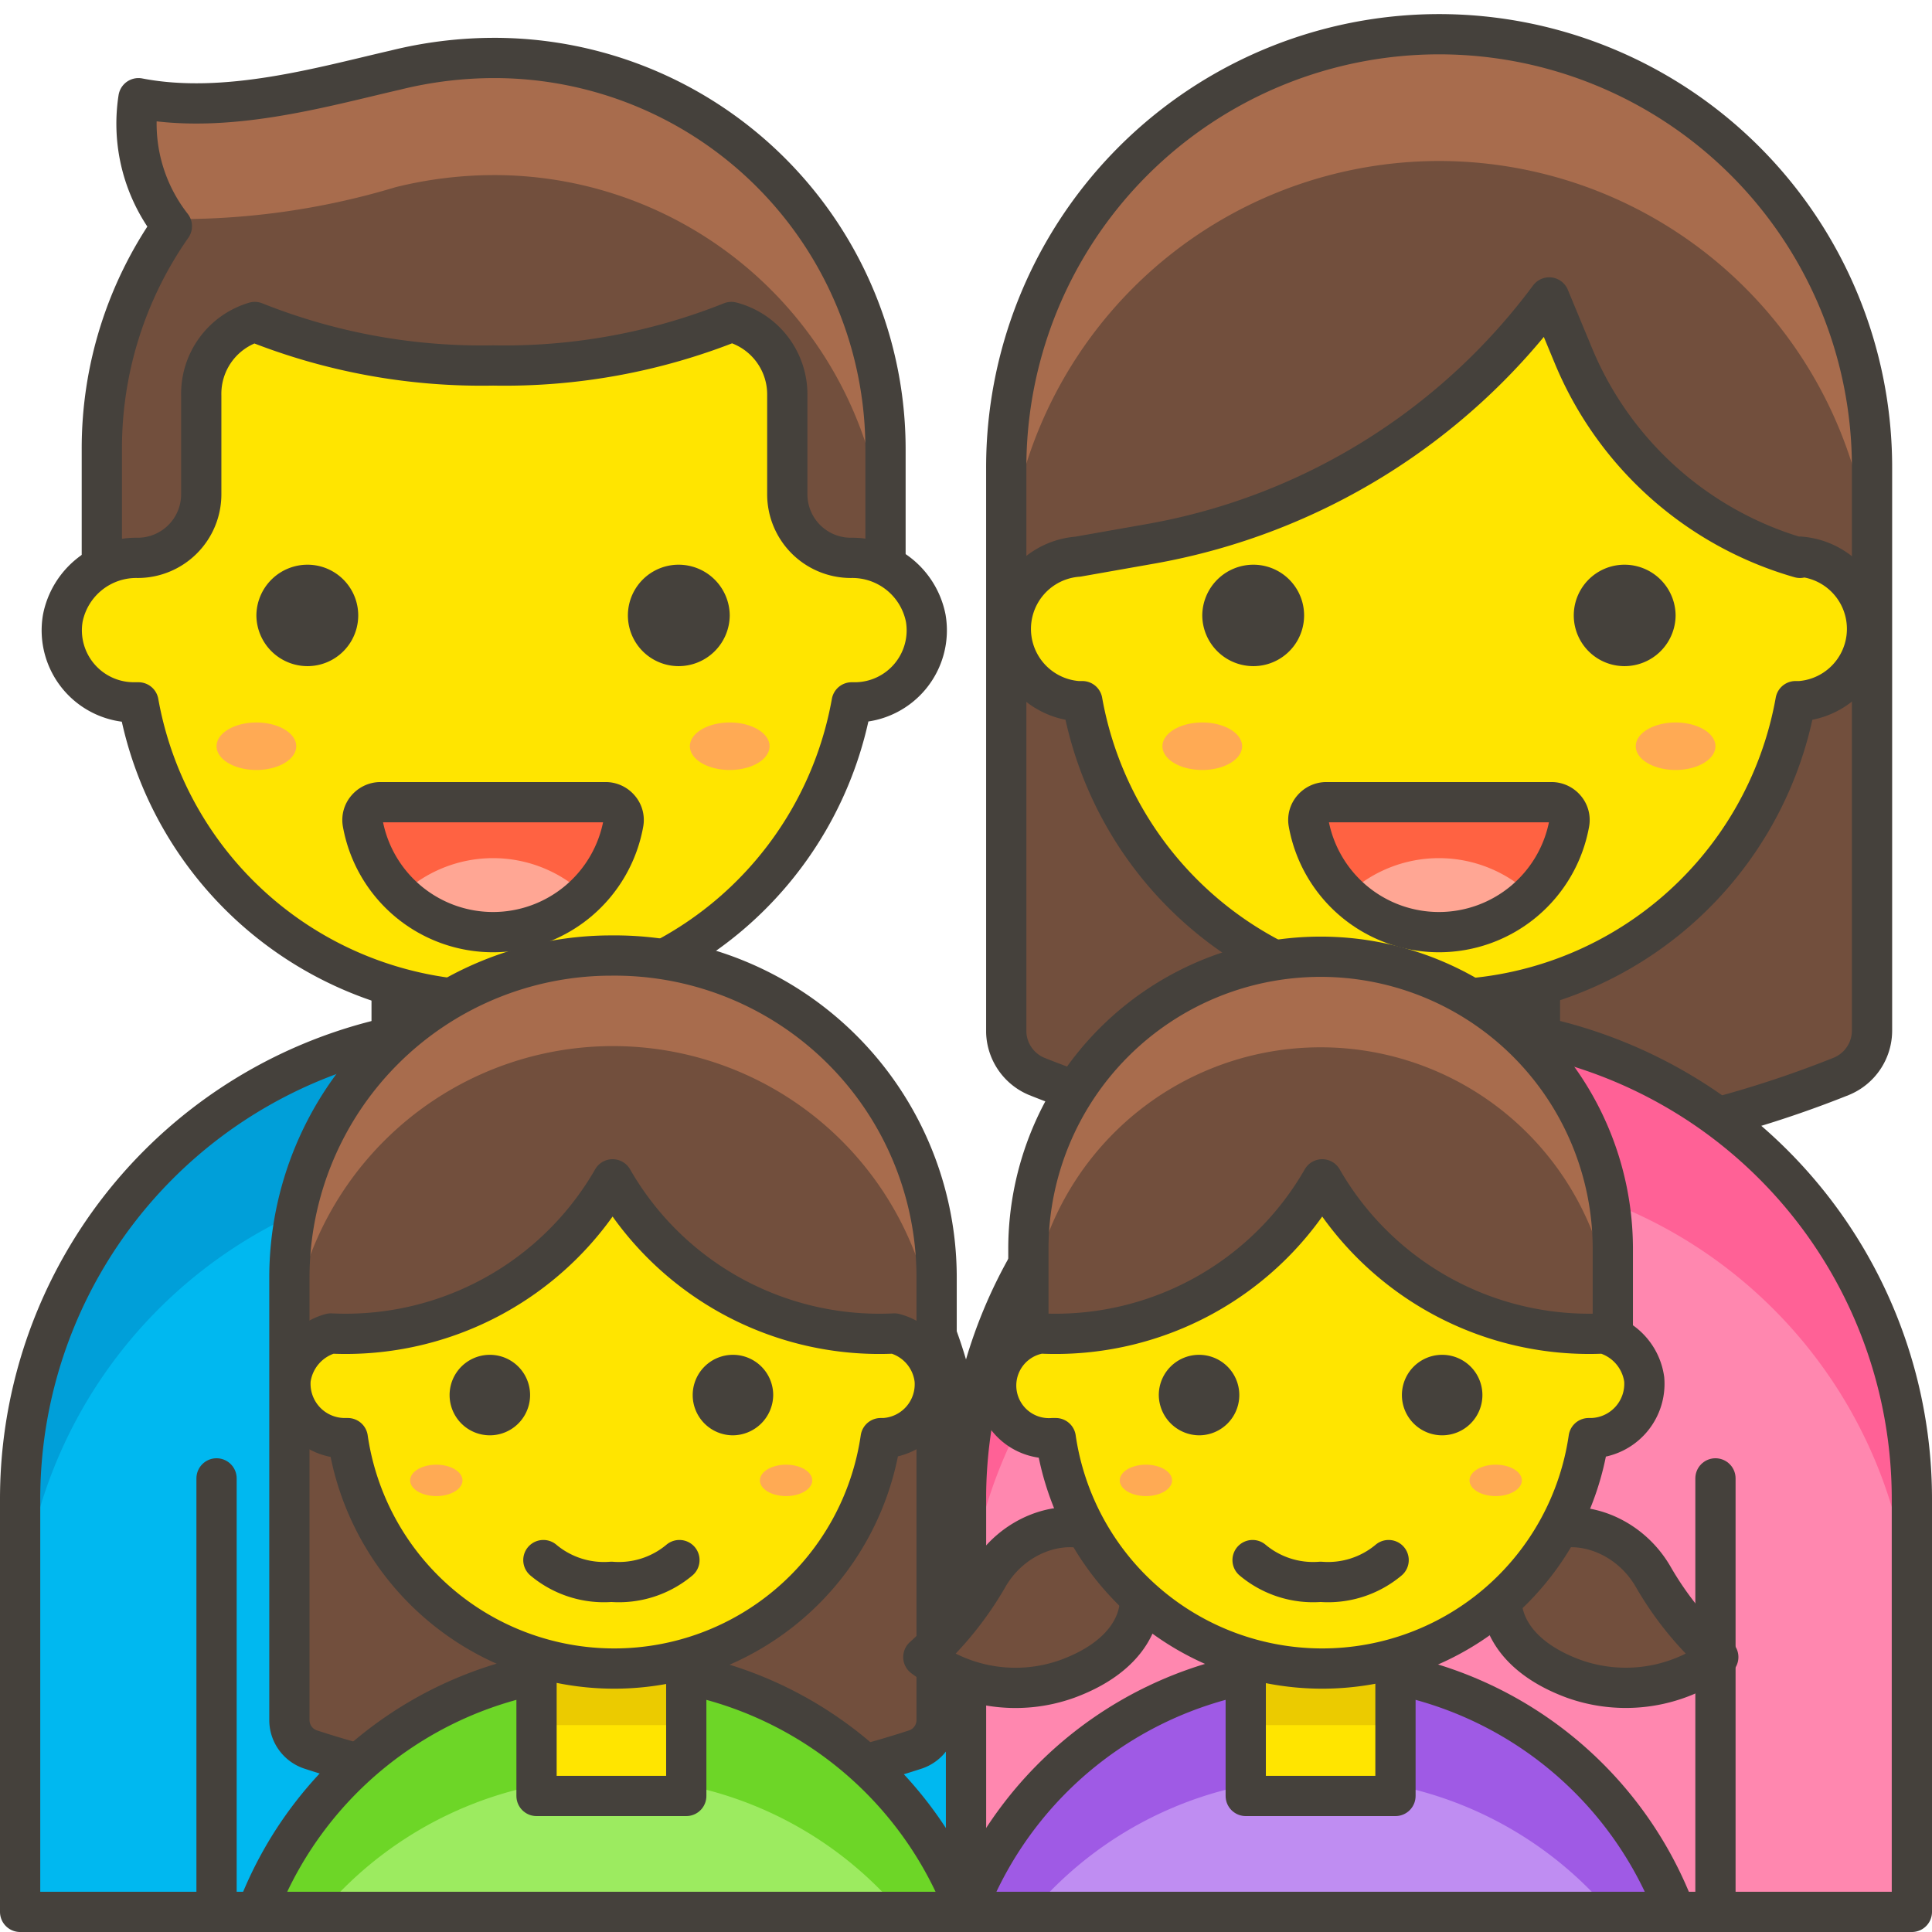
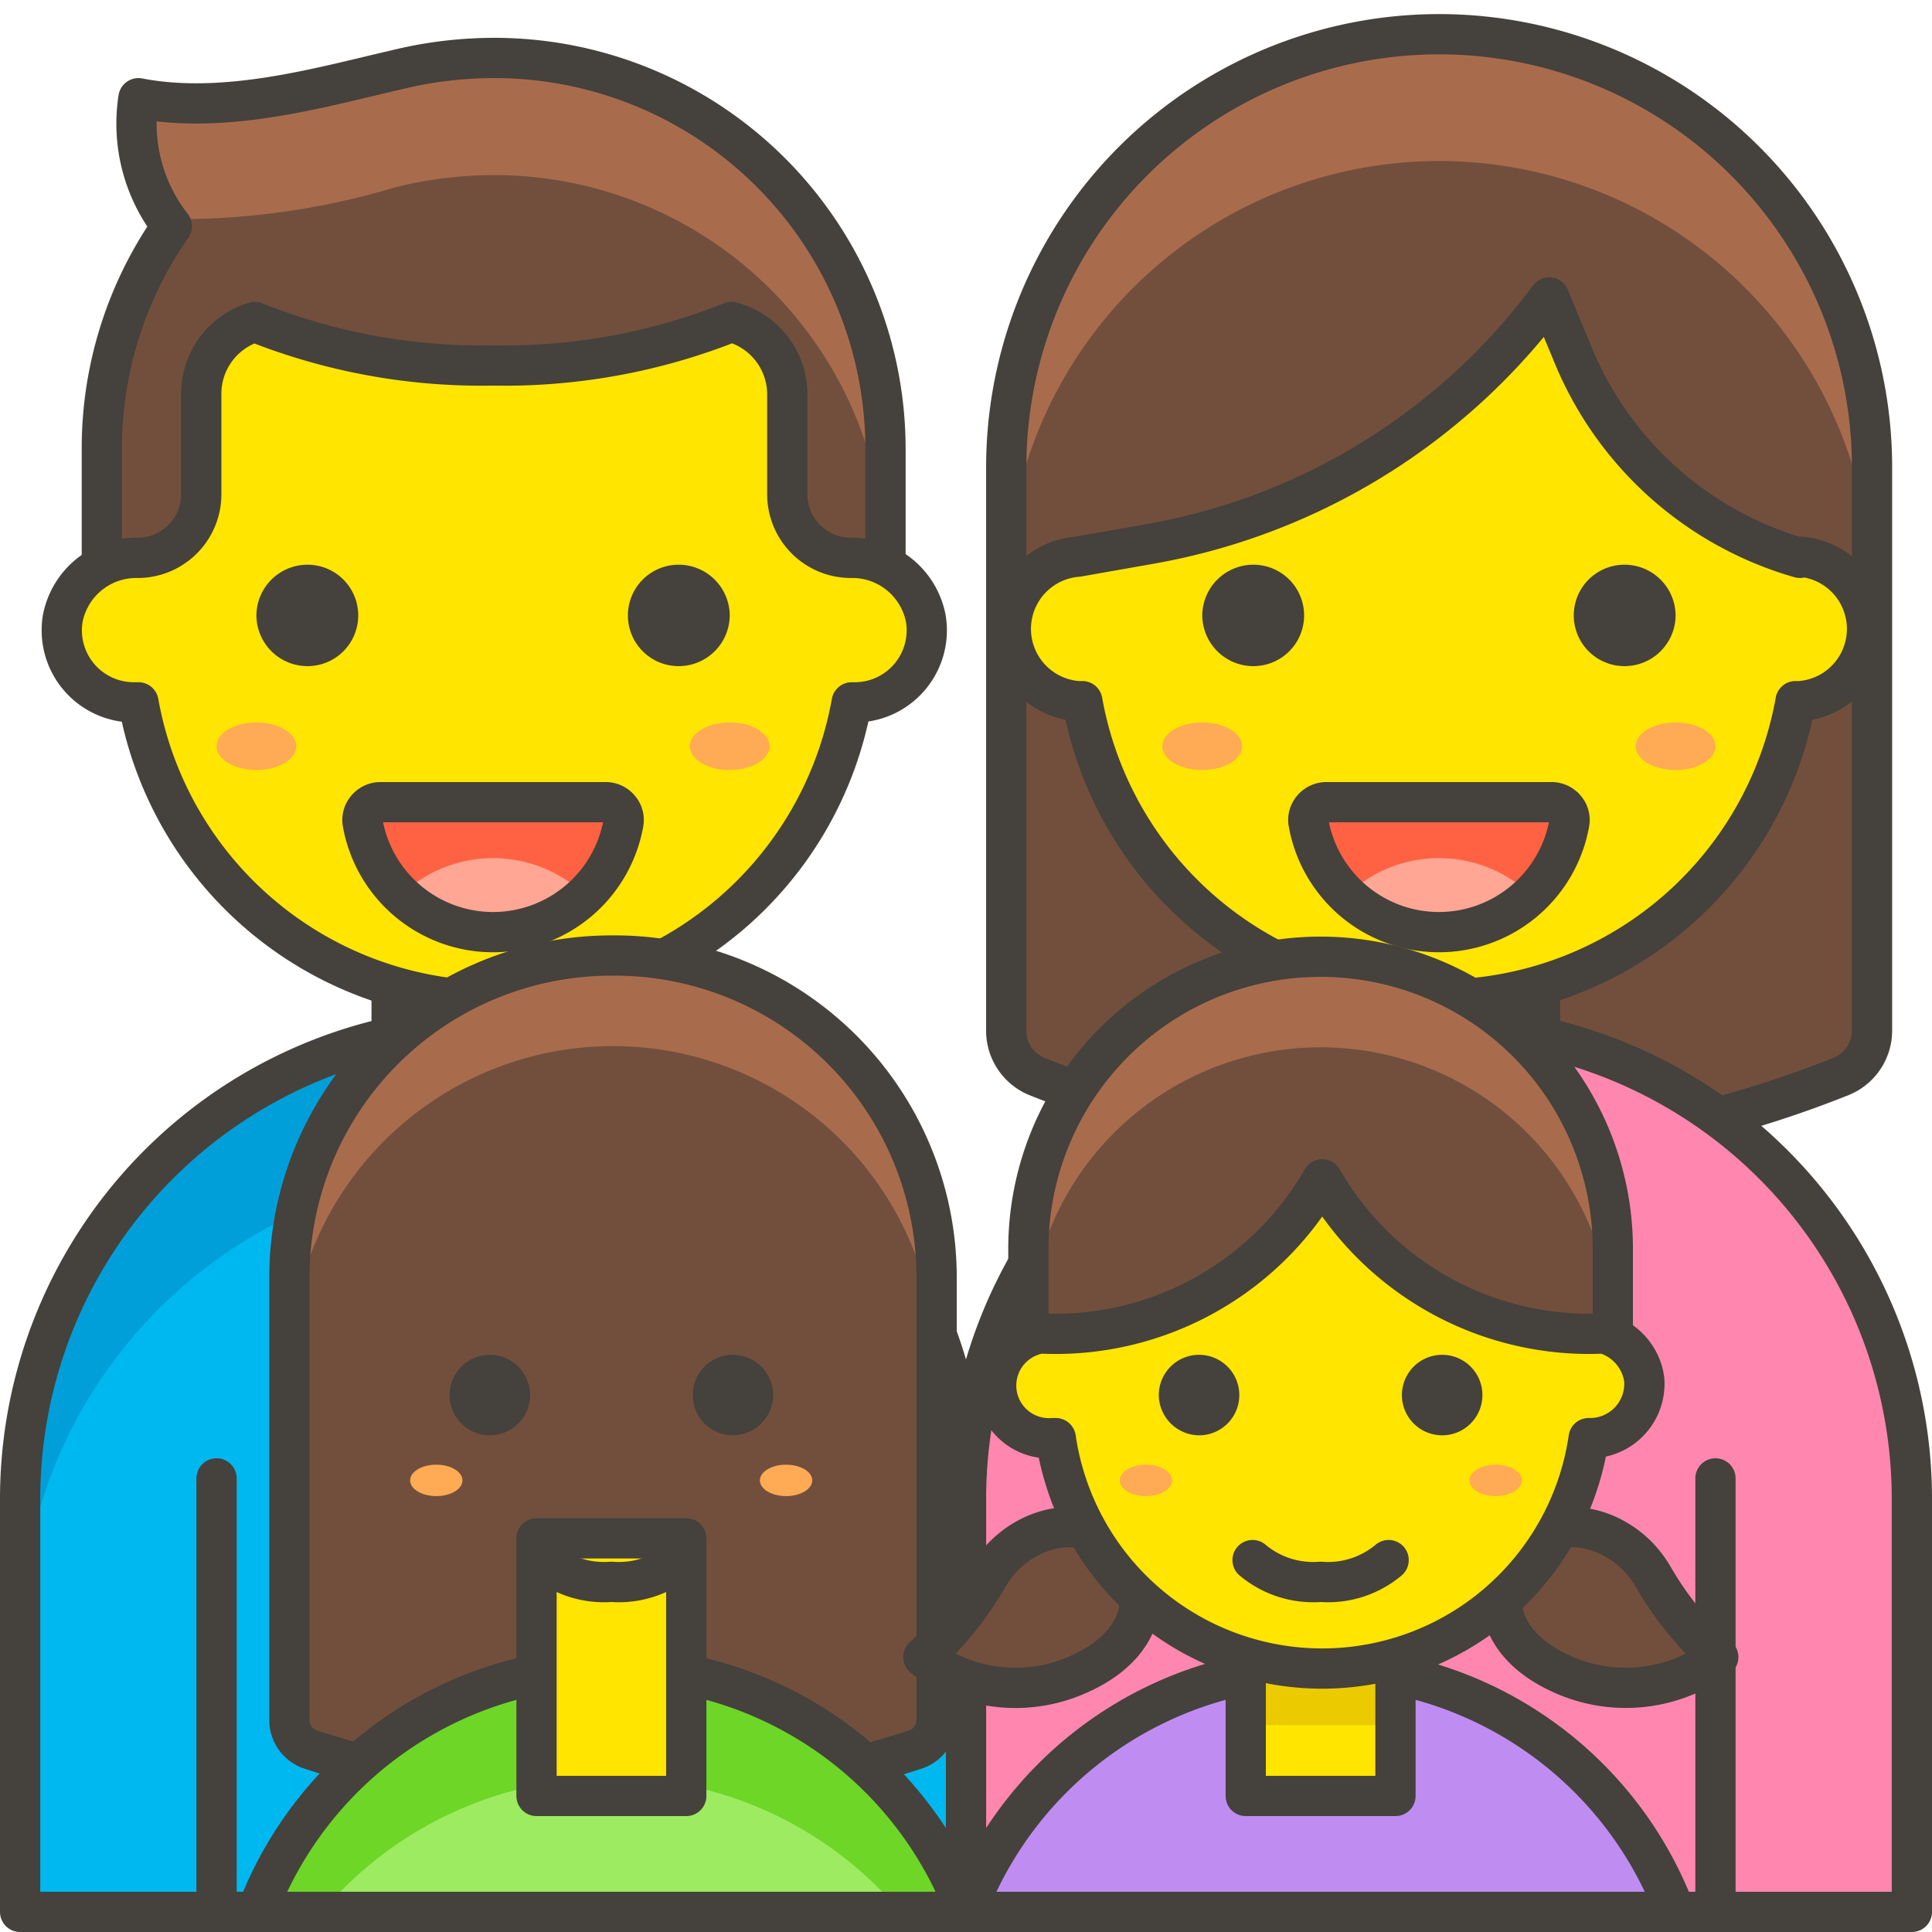
<svg xmlns="http://www.w3.org/2000/svg" viewBox="0 0 48 48">
  <path d="M35.75.85A10.76,10.76,0,0,1,46.51,11.61v14a1.23,1.23,0,0,1-.76,1.13h0a26.9,26.9,0,0,1-20,0h0A1.23,1.23,0,0,1,25,25.65v-14A10.76,10.76,0,0,1,35.75.85Z" fill="#724f3d" />
  <path d="M35.75.85A10.76,10.76,0,0,0,25,11.61v3.17A10.76,10.76,0,0,1,35.75,4h0A10.76,10.76,0,0,1,46.51,14.78V11.61A10.76,10.76,0,0,0,35.75.85Z" fill="#a86c4d" />
  <path d="M35.75.85A10.76,10.76,0,0,1,46.51,11.61v14a1.23,1.23,0,0,1-.76,1.13h0a26.9,26.9,0,0,1-20,0h0A1.23,1.23,0,0,1,25,25.65v-14A10.76,10.76,0,0,1,35.75.85Z" fill="none" stroke="#45413c" stroke-linecap="round" stroke-linejoin="round" />
  <path d="M35.75,25.49h0A11.75,11.75,0,0,1,47.5,37.24V47.5a0,0,0,0,1,0,0H24a0,0,0,0,1,0,0V37.24A11.75,11.75,0,0,1,35.75,25.49Z" fill="#ff87af" />
-   <path d="M35.75,25.49A11.75,11.75,0,0,0,24,37.24v3.59a11.75,11.75,0,0,1,23.5,0V37.24A11.75,11.75,0,0,0,35.75,25.49Z" fill="#ff6196" />
  <path d="M35.75,25.49h0A11.75,11.75,0,0,1,47.5,37.24V47.5a0,0,0,0,1,0,0H24a0,0,0,0,1,0,0V37.24A11.75,11.75,0,0,1,35.75,25.49Z" fill="none" stroke="#45413c" stroke-linecap="round" stroke-linejoin="round" />
  <path d="M33.230 21.480 L38.260 21.480 L38.260 29.330 L33.230 29.330 Z" fill="#ffe500" stroke="#45413c" stroke-linecap="round" stroke-linejoin="round" />
  <path d="M44.72,13.86a8.68,8.68,0,0,1-5.62-5l-.61-1.47a15.75,15.75,0,0,1-9.84,6.11l-1.87.33a1.8,1.8,0,0,0,0,3.59h.11a9,9,0,0,0,17.72,0h.11a1.8,1.8,0,0,0,0-3.59Z" fill="#ffe500" stroke="#45413c" stroke-linecap="round" stroke-linejoin="round" />
  <path d="M30.37,15.29a.77.77,0,0,0,.77.76.76.76,0,0,0,0-1.52A.77.77,0,0,0,30.37,15.29Z" fill="#45413c" stroke="#45413c" stroke-linecap="round" stroke-linejoin="round" />
  <path d="M41.13,15.29a.77.77,0,0,1-.77.76.76.76,0,0,1,0-1.52A.77.77,0,0,1,41.13,15.29Z" fill="#45413c" stroke="#45413c" stroke-linecap="round" stroke-linejoin="round" />
  <path d="M32.94,19.93a.45.45,0,0,0-.33.16.43.43,0,0,0-.1.35,3.29,3.29,0,0,0,6.48,0,.43.43,0,0,0-.1-.35.45.45,0,0,0-.33-.16Z" fill="#ff6242" />
  <path d="M35.75,23.18a3.3,3.3,0,0,0,2.3-.93,3.31,3.31,0,0,0-4.6,0A3.3,3.3,0,0,0,35.75,23.18Z" fill="#ffa694" />
  <path d="M32.94,19.93a.45.45,0,0,0-.33.16.43.43,0,0,0-.1.35,3.29,3.29,0,0,0,6.48,0,.43.43,0,0,0-.1-.35.45.45,0,0,0-.33-.16Z" fill="none" stroke="#45413c" stroke-linecap="round" stroke-linejoin="round" />
  <path d="M42.62 47.5L42.62 36.73" fill="none" stroke="#45413c" stroke-linecap="round" stroke-linejoin="round" />
  <path d="M28.880 18.540 A0.99 0.59 0 1 0 30.860 18.540 A0.99 0.59 0 1 0 28.880 18.540 Z" fill="#ffaa54" />
  <path d="M40.640 18.540 A0.99 0.59 0 1 0 42.620 18.540 A0.99 0.59 0 1 0 40.640 18.540 Z" fill="#ffaa54" />
  <path d="M12.25,1.44a10.22,10.22,0,0,0-2.42.3c-1.83.42-4.22,1.12-6.39.7a4.13,4.13,0,0,0,.83,3.18,9.62,9.62,0,0,0-1.74,5.54v5.08H22V11.16A9.72,9.72,0,0,0,12.25,1.44Z" fill="#724f3d" />
  <path d="M12.25,1.44a10.22,10.22,0,0,0-2.42.3c-1.83.42-4.22,1.12-6.39.7a4.38,4.38,0,0,0,.67,3,18.62,18.62,0,0,0,5.72-.79,10.22,10.22,0,0,1,2.42-.3A9.72,9.72,0,0,1,22,14.05V11.16A9.72,9.72,0,0,0,12.25,1.44Z" fill="#a86c4d" />
  <path d="M12.25,1.44a10.22,10.22,0,0,0-2.42.3c-1.83.42-4.22,1.12-6.39.7a4.13,4.13,0,0,0,.83,3.18,9.62,9.62,0,0,0-1.74,5.54v5.08H22V11.16A9.72,9.72,0,0,0,12.25,1.44Z" fill="none" stroke="#45413c" stroke-linecap="round" stroke-linejoin="round" />
  <path d="M12.25,25.49h0A11.75,11.75,0,0,1,24,37.24V47.5a0,0,0,0,1,0,0H.5a0,0,0,0,1,0,0V37.24A11.75,11.75,0,0,1,12.25,25.49Z" fill="#00b8f0" />
  <path d="M12.25,25.49A11.75,11.75,0,0,0,.5,37.24v3.59a11.75,11.75,0,0,1,23.5,0V37.24A11.75,11.75,0,0,0,12.25,25.49Z" fill="#009fd9" />
  <path d="M12.25,25.49h0A11.75,11.75,0,0,1,24,37.24V47.5a0,0,0,0,1,0,0H.5a0,0,0,0,1,0,0V37.24A11.75,11.75,0,0,1,12.25,25.49Z" fill="none" stroke="#45413c" stroke-linecap="round" stroke-linejoin="round" />
  <path d="M9.730 21.480 L14.760 21.480 L14.760 29.330 L9.730 29.330 Z" fill="#ffe500" />
  <path d="M9.730 21.480 L14.760 21.480 L14.760 27.300 L9.730 27.300 Z" fill="#ebcb00" />
  <path d="M9.730 21.480 L14.760 21.480 L14.760 29.330 L9.730 29.330 Z" fill="none" stroke="#45413c" stroke-linecap="round" stroke-linejoin="round" />
  <path d="M23,15.36a1.86,1.86,0,0,0-1.86-1.5,1.58,1.58,0,0,1-1.58-1.58V9.82A1.86,1.86,0,0,0,18.17,8a15.2,15.2,0,0,1-5.92,1.08A15.2,15.2,0,0,1,6.33,8,1.86,1.86,0,0,0,5,9.82v2.46a1.58,1.58,0,0,1-1.58,1.58,1.86,1.86,0,0,0-1.86,1.5,1.79,1.79,0,0,0,1.77,2.09h.11a9,9,0,0,0,17.72,0h.11A1.79,1.79,0,0,0,23,15.36Z" fill="#ffe500" stroke="#45413c" stroke-linecap="round" stroke-linejoin="round" />
  <path d="M6.87,15.29a.77.77,0,0,0,.77.76.76.76,0,1,0,0-1.52A.77.77,0,0,0,6.87,15.29Z" fill="#45413c" stroke="#45413c" stroke-linecap="round" stroke-linejoin="round" />
  <path d="M17.63,15.29a.77.77,0,0,1-.77.76.76.76,0,1,1,0-1.52A.77.77,0,0,1,17.63,15.29Z" fill="#45413c" stroke="#45413c" stroke-linecap="round" stroke-linejoin="round" />
  <path d="M9.44,19.93a.45.45,0,0,0-.33.16.43.43,0,0,0-.1.35,3.29,3.29,0,0,0,6.48,0,.43.43,0,0,0-.1-.35.45.45,0,0,0-.33-.16Z" fill="#ff6242" />
  <path d="M12.25,23.18a3.3,3.3,0,0,0,2.3-.93,3.31,3.31,0,0,0-4.6,0A3.3,3.3,0,0,0,12.25,23.18Z" fill="#ffa694" />
  <path d="M9.44,19.93a.45.45,0,0,0-.33.16.43.43,0,0,0-.1.35,3.29,3.29,0,0,0,6.48,0,.43.43,0,0,0-.1-.35.45.45,0,0,0-.33-.16Z" fill="none" stroke="#45413c" stroke-linecap="round" stroke-linejoin="round" />
  <path d="M5.38 47.5L5.38 36.73" fill="none" stroke="#45413c" stroke-linecap="round" stroke-linejoin="round" />
  <path d="M5.380 18.540 A0.99 0.59 0 1 0 7.360 18.540 A0.99 0.59 0 1 0 5.380 18.540 Z" fill="#ffaa54" />
  <path d="M17.140 18.540 A0.99 0.59 0 1 0 19.120 18.540 A0.99 0.59 0 1 0 17.140 18.540 Z" fill="#ffaa54" />
  <path d="M15.19,23.74a8,8,0,0,0-8,8V42.73a.77.77,0,0,0,.54.74h0a24.18,24.18,0,0,0,15,0h0a.77.77,0,0,0,.54-.74V31.78A8,8,0,0,0,15.19,23.74Z" fill="#724f3d" />
  <path d="M15.19,23.74a8,8,0,0,0-8,8v2.29a8,8,0,0,1,16.08,0V31.78A8,8,0,0,0,15.19,23.74Z" fill="#a86c4d" />
  <path d="M15.19,23.74a8,8,0,0,0-8,8V42.73a.77.77,0,0,0,.54.74h0a24.18,24.18,0,0,0,15,0h0a.77.77,0,0,0,.54-.74V31.78A8,8,0,0,0,15.19,23.74Z" fill="none" stroke="#45413c" stroke-linecap="round" stroke-linejoin="round" />
  <path d="M24,47.5a9.42,9.42,0,0,0-17.62,0Z" fill="#9ceb60" />
  <path d="M15.19,44.17a9.36,9.36,0,0,1,7.18,3.33H24a9.42,9.42,0,0,0-17.62,0H8A9.4,9.4,0,0,1,15.19,44.17Z" fill="#6dd627" />
  <path d="M24,47.5a9.42,9.42,0,0,0-17.62,0Z" fill="none" stroke="#45413c" stroke-linecap="round" stroke-linejoin="round" />
  <path d="M13.330 38.220 L17.050 38.220 L17.050 44.620 L13.330 44.620 Z" fill="#ffe500" />
-   <path d="M13.330 38.220 L17.050 38.220 L17.050 42.860 L13.330 42.860 Z" fill="#ebcb00" />
  <path d="M13.330 38.220 L17.050 38.220 L17.050 44.620 L13.330 44.620 Z" fill="none" stroke="#45413c" stroke-linecap="round" stroke-linejoin="round" />
-   <path d="M23.22,34.27a1.35,1.35,0,0,0-1-1.14,7.64,7.64,0,0,1-7-3.83,7.65,7.65,0,0,1-7,3.83,1.38,1.38,0,0,0-1,1.14,1.35,1.35,0,0,0,1.34,1.46h.08a6.69,6.69,0,0,0,13.24,0h.08A1.34,1.34,0,0,0,23.22,34.27Z" fill="#ffe500" stroke="#45413c" stroke-linecap="round" stroke-linejoin="round" />
  <path d="M11.67,34.66a.5.5,0,0,0,1,0,.5.5,0,0,0-1,0Z" fill="#45413c" stroke="#45413c" stroke-linecap="round" stroke-linejoin="round" />
  <path d="M18.71,34.66a.51.51,0,0,1-.5.5.5.5,0,0,1-.5-.5.5.5,0,0,1,.5-.5A.5.5,0,0,1,18.71,34.66Z" fill="#45413c" stroke="#45413c" stroke-linecap="round" stroke-linejoin="round" />
  <path d="M10.190 36.780 A0.65 0.39 0 1 0 11.490 36.780 A0.65 0.39 0 1 0 10.190 36.780 Z" fill="#ffaa54" />
  <path d="M18.880 36.780 A0.65 0.39 0 1 0 20.180 36.780 A0.65 0.39 0 1 0 18.880 36.780 Z" fill="#ffaa54" />
  <path d="M13.5,38.76a2.34,2.34,0,0,0,1.69.54,2.34,2.34,0,0,0,1.69-.54" fill="none" stroke="#45413c" stroke-linecap="round" stroke-linejoin="round" />
  <path d="M22.94,41.17a8.22,8.22,0,0,0,1.61-2c.8-1.38,2.69-1.69,3.47-.46.67,1.06.27,2.35-1.5,3A3.81,3.81,0,0,1,22.94,41.17Z" fill="#724f3d" stroke="#45413c" stroke-linecap="round" stroke-linejoin="round" />
  <path d="M42.69,41.17a8.12,8.12,0,0,1-1.62-2c-.8-1.38-2.69-1.69-3.46-.46-.67,1.06-.28,2.35,1.49,3A3.84,3.84,0,0,0,42.69,41.17Z" fill="#724f3d" stroke="#45413c" stroke-linecap="round" stroke-linejoin="round" />
  <path d="M41.62,47.5A9.42,9.42,0,0,0,24,47.5Z" fill="#bf8df2" />
-   <path d="M32.81,44.17A9.4,9.4,0,0,1,40,47.5h1.62A9.42,9.42,0,0,0,24,47.5h1.63A9.36,9.36,0,0,1,32.81,44.17Z" fill="#9f5ae5" />
  <path d="M41.62,47.5A9.42,9.42,0,0,0,24,47.5Z" fill="none" stroke="#45413c" stroke-linecap="round" stroke-linejoin="round" />
  <path d="M30.950 38.220 L34.670 38.220 L34.670 44.620 L30.950 44.620 Z" fill="#ffe500" />
  <path d="M30.950 38.220 L34.670 38.220 L34.670 42.860 L30.950 42.860 Z" fill="#ebcb00" />
  <path d="M30.950 38.220 L34.670 38.220 L34.670 44.620 L30.950 44.620 Z" fill="none" stroke="#45413c" stroke-linecap="round" stroke-linejoin="round" />
  <path d="M32.81,23.77h0A7.26,7.26,0,0,1,40.07,31v3.8a0,0,0,0,1,0,0H25.55a0,0,0,0,1,0,0V31A7.26,7.26,0,0,1,32.81,23.77Z" fill="#724f3d" />
  <path d="M32.81,23.77A7.26,7.26,0,0,0,25.55,31v2.28a7.26,7.26,0,1,1,14.52,0V31A7.26,7.26,0,0,0,32.81,23.77Z" fill="#a86c4d" />
  <path d="M32.81,23.77A7.26,7.26,0,0,0,25.55,31v3.8H40.07V31A7.26,7.26,0,0,0,32.81,23.77Z" fill="none" stroke="#45413c" stroke-linecap="round" stroke-linejoin="round" />
  <path d="M40.85,34.27a1.38,1.38,0,0,0-1-1.14,7.65,7.65,0,0,1-7-3.83,7.64,7.64,0,0,1-7,3.83,1.31,1.31,0,0,0,.3,2.6h.08a6.69,6.69,0,0,0,13.24,0h.08A1.35,1.35,0,0,0,40.85,34.27Z" fill="#ffe500" stroke="#45413c" stroke-linecap="round" stroke-linejoin="round" />
  <path d="M29.29,34.66a.51.51,0,0,0,.5.5.5.5,0,0,0,.5-.5.5.5,0,0,0-.5-.5A.5.5,0,0,0,29.29,34.66Z" fill="#45413c" stroke="#45413c" stroke-linecap="round" stroke-linejoin="round" />
  <path d="M36.33,34.66a.5.5,0,0,1-1,0,.5.5,0,0,1,1,0Z" fill="#45413c" stroke="#45413c" stroke-linecap="round" stroke-linejoin="round" />
  <path d="M27.820 36.780 A0.65 0.39 0 1 0 29.120 36.780 A0.65 0.39 0 1 0 27.820 36.780 Z" fill="#ffaa54" />
  <path d="M36.510 36.780 A0.65 0.39 0 1 0 37.810 36.780 A0.65 0.39 0 1 0 36.510 36.780 Z" fill="#ffaa54" />
  <path d="M31.12,38.76a2.34,2.34,0,0,0,1.69.54,2.34,2.34,0,0,0,1.69-.54" fill="none" stroke="#45413c" stroke-linecap="round" stroke-linejoin="round" />
</svg>